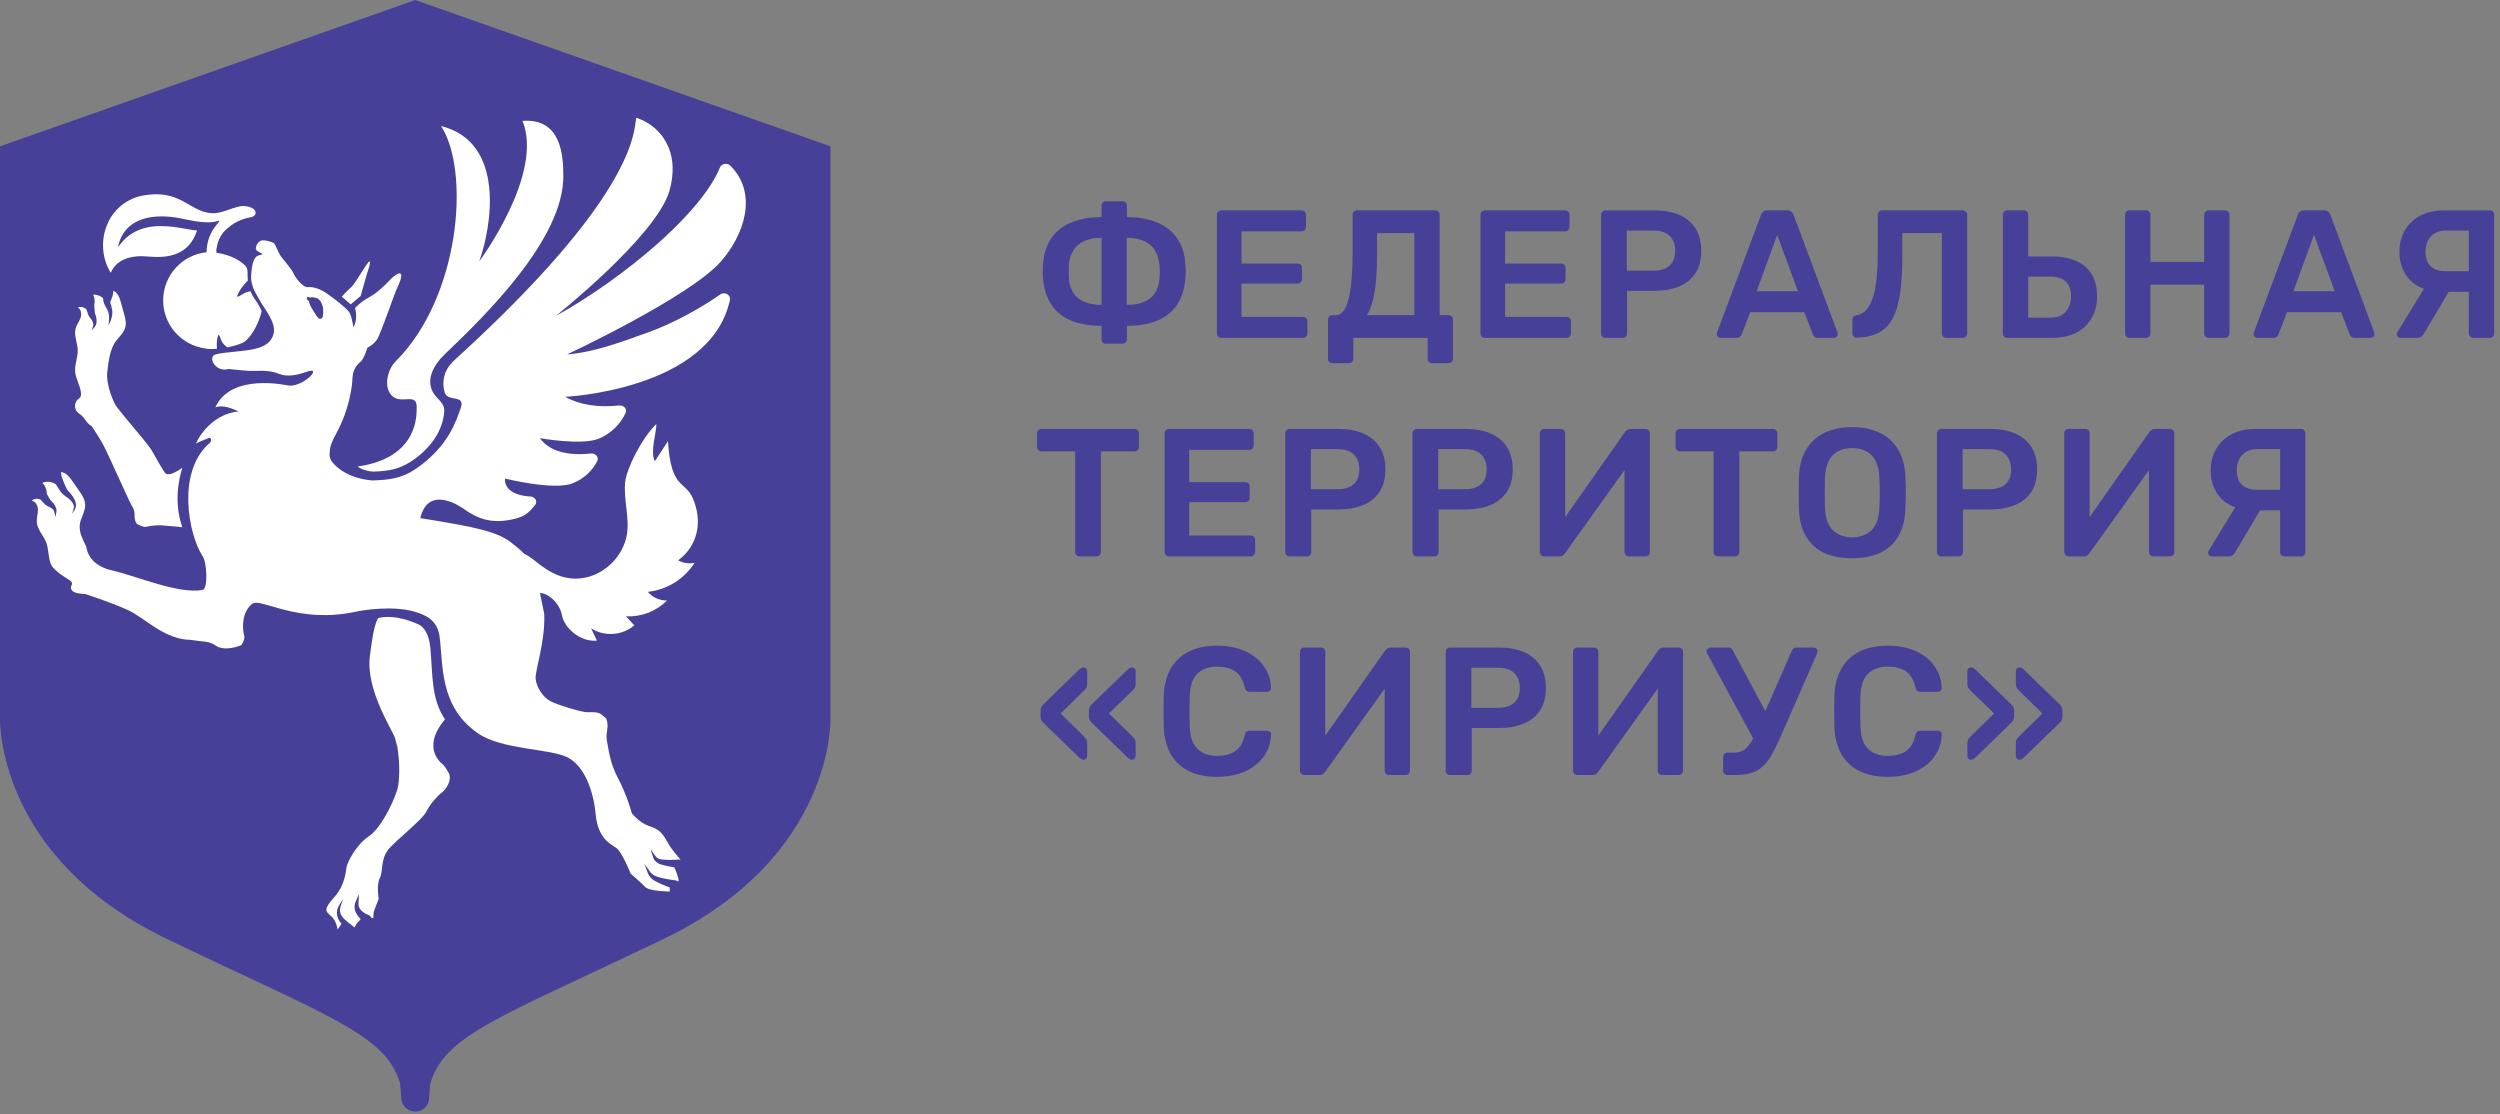
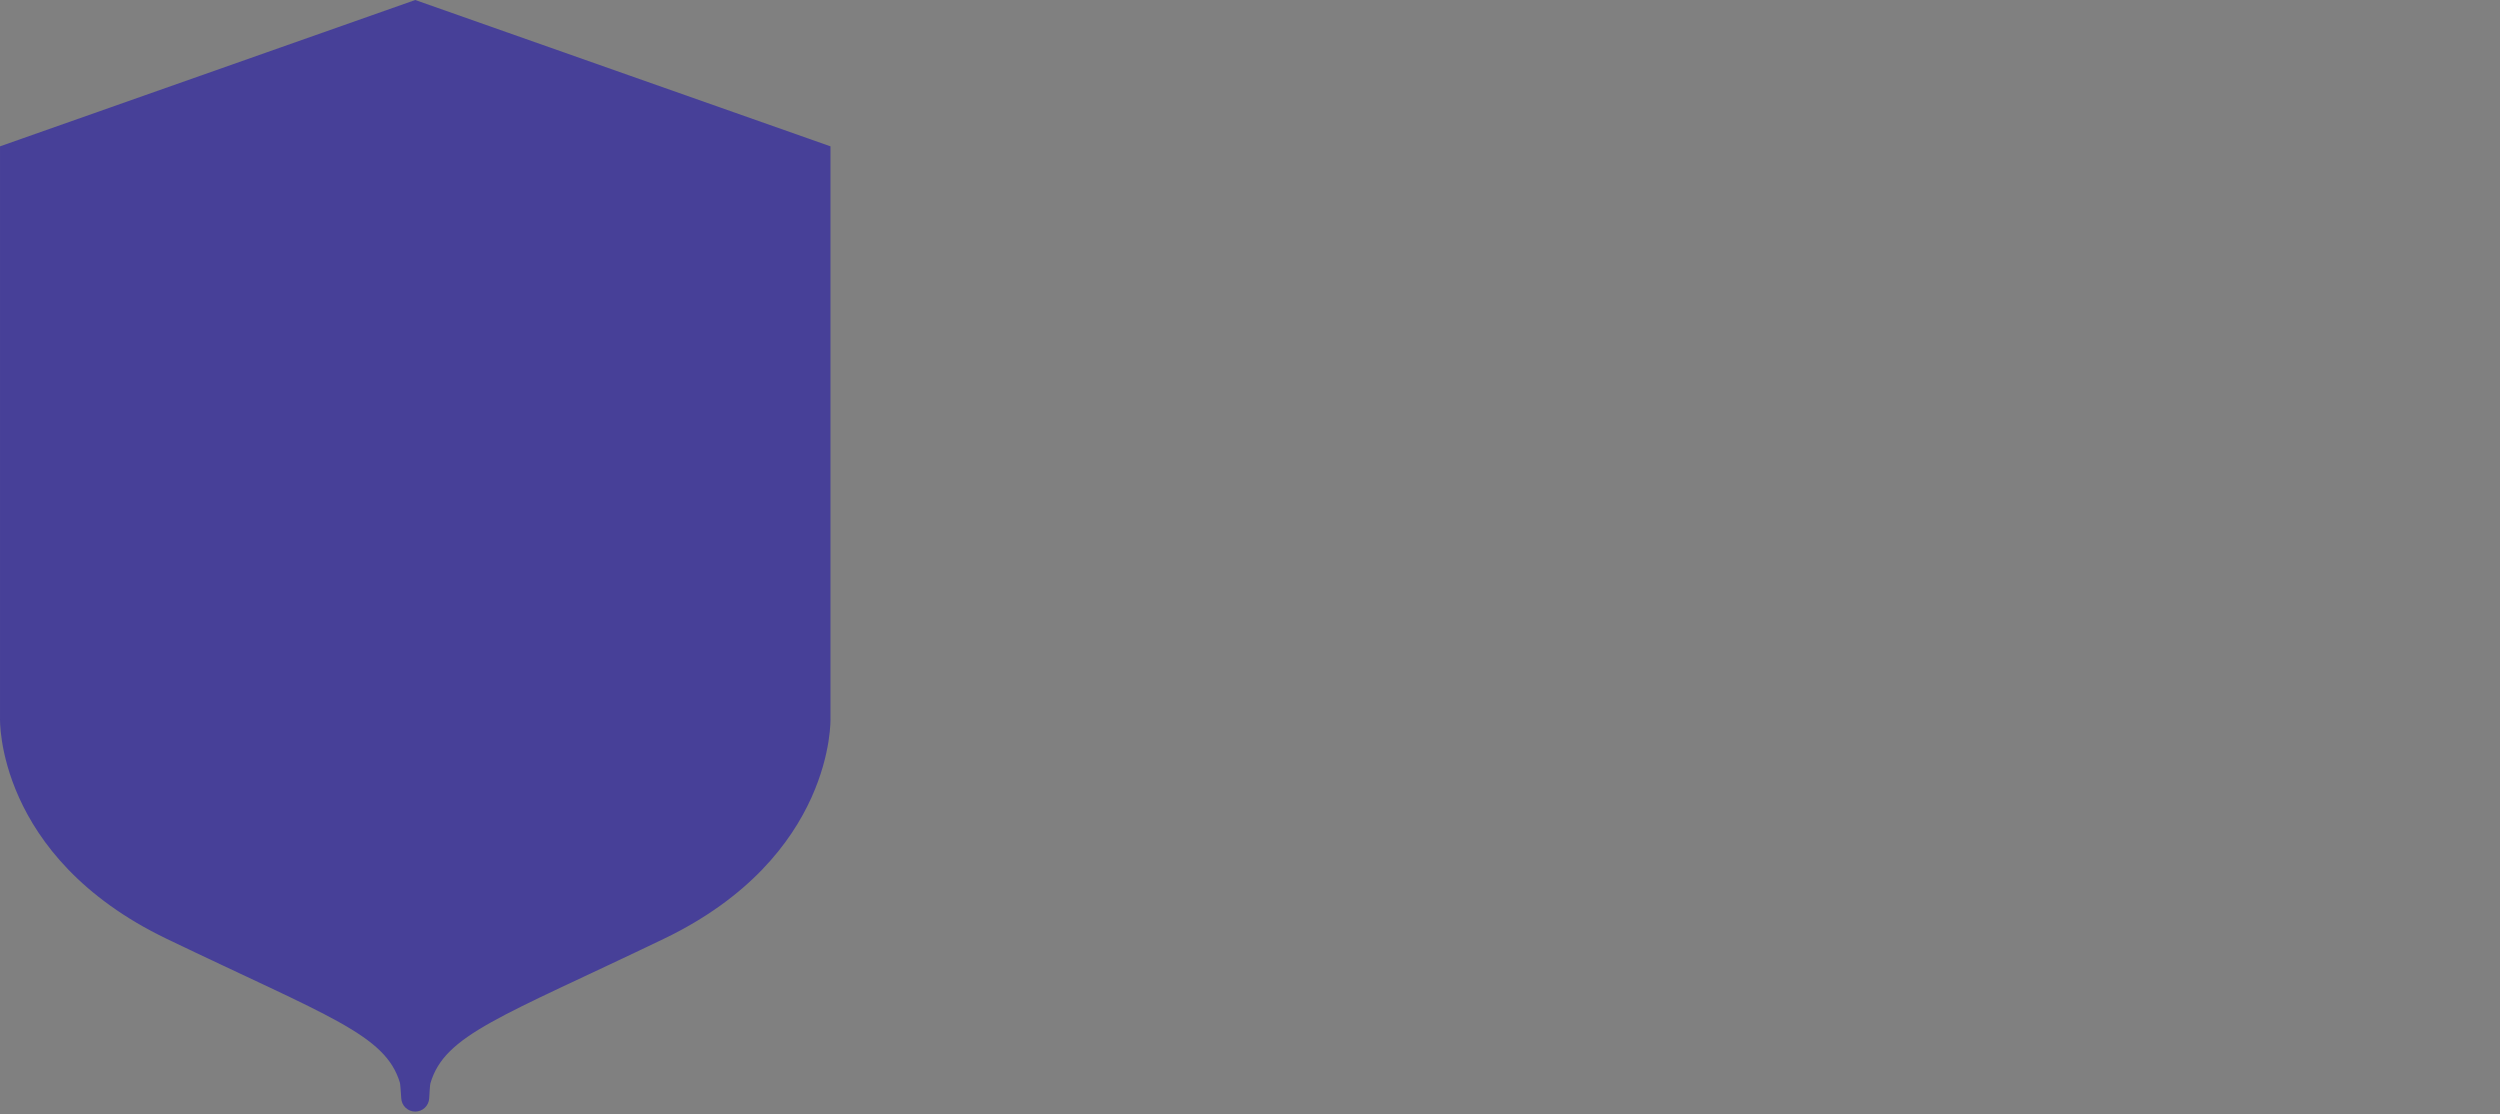
<svg xmlns="http://www.w3.org/2000/svg" width="175" height="78" viewBox="0 0 175 78" fill="none">
  <rect x="0" y="0" width="175" height="78" fill="#808080" stroke="none" />
  <path fill-rule="evenodd" clip-rule="evenodd" d="M58.134 50.274V10.244L29.067 0L0.001 10.244V50.274C0.001 50.274 -0.334 59.951 11.676 65.722C23.051 71.187 26.971 72.412 27.993 75.785C28.02 75.881 28.057 76.397 28.088 76.885C28.101 77.135 28.21 77.371 28.393 77.543C28.575 77.716 28.816 77.811 29.067 77.811C29.317 77.811 29.558 77.715 29.74 77.542C29.922 77.369 30.031 77.133 30.044 76.883C30.07 76.413 30.102 75.921 30.127 75.836C31.125 72.424 35.026 71.216 46.458 65.722C58.469 59.951 58.134 50.274 58.134 50.274Z" fill="#474098" />
-   <path fill-rule="evenodd" clip-rule="evenodd" d="M25.248 20.716L25.688 19.16C25.688 19.16 26.019 18.243 25.852 18.304C25.686 18.365 24.885 19.845 24.588 20.099C24.291 20.352 23.926 20.767 23.926 20.767L24.548 21.309L25.248 20.716ZM18.1 21.352C18.045 21.238 17.979 21.13 17.901 21.03C17.86 20.973 17.82 20.915 17.781 20.857C17.682 20.71 17.6 20.552 17.537 20.386C17.45 20.407 17.345 20.426 17.22 20.47C16.964 20.559 16.538 20.93 16.618 20.685C16.755 20.265 17.181 19.807 17.355 19.632C17.338 19.497 17.329 19.362 17.327 19.226C17.34 18.98 17.33 18.75 17.151 18.579C16.728 18.174 16.182 17.921 15.594 17.779C15.451 17.742 15.306 17.715 15.159 17.699C15.131 17.574 15.137 17.443 15.176 17.321C15.246 16.809 15.502 16.34 15.895 16.005C16.582 15.397 17.187 15.281 17.59 15.196C17.801 15.151 17.903 15.015 17.891 14.873C17.862 14.535 17.308 14.425 17.04 14.423C16.452 14.414 15.625 14.933 14.919 14.926C14.232 14.919 13.739 14.611 13.215 14.312C12.599 13.96 11.96 13.597 10.939 13.597C10.66 13.597 10.362 13.625 10.05 13.68C9.495 13.774 8.973 14.005 8.531 14.354C8.089 14.702 7.742 15.156 7.522 15.674C7.037 16.781 7.127 18.087 7.753 19.096C8.178 18.086 9.267 17.933 9.885 17.933C9.993 17.933 10.104 17.938 10.216 17.947C10.442 17.965 10.721 17.988 11.015 17.988C12.476 17.988 13.385 17.382 13.791 16.136C13.791 16.133 13.793 16.132 13.794 16.129C13.608 16.127 13.35 16.081 13.024 16.023C12.531 15.935 11.918 15.825 11.271 15.825C9.972 15.825 9.013 16.274 8.343 17.199L8.256 17.319L8.288 17.175C8.588 15.867 9.663 15.147 11.318 15.147C11.747 15.147 12.196 15.195 12.658 15.289L12.717 15.301C13.397 15.443 13.984 15.564 14.525 15.564C14.829 15.564 15.098 15.524 15.347 15.444C15.338 15.53 15.262 15.614 15.202 15.684C14.702 16.264 14.479 16.9 14.459 17.657C13.635 17.743 12.871 18.128 12.312 18.739C11.752 19.35 11.436 20.145 11.422 20.974C11.409 21.802 11.7 22.607 12.239 23.236C12.779 23.865 13.53 24.274 14.351 24.387L14.362 24.392C14.549 24.44 14.851 24.44 15.187 24.412C15.168 24.207 15.15 23.82 15.267 23.499C15.342 23.288 15.437 23.771 15.564 23.969C15.65 24.101 15.801 24.224 15.9 24.316C16.453 24.212 16.976 24.05 17.176 23.874C18.017 23.143 18.311 21.798 18.311 21.798C18.311 21.798 18.3 21.69 18.1 21.352ZM31.149 50.362C30.172 48.867 30.305 47.336 30.123 45.334C30.034 44.363 29.652 43.875 29.318 43.721C27.82 43.034 26.829 43.16 26.463 43.27C26.12 43.876 25.975 45.347 25.898 45.887C25.567 48.21 27.41 50.999 27.65 51.657L27.815 52.289C27.965 53.248 27.99 54.178 27.874 54.999C27.784 55.638 26.778 57.896 25.842 58.52C24.908 59.144 24.326 60.352 24.261 60.684C24.196 61.015 24.168 61.942 23.399 62.799C22.629 63.657 22.776 63.788 23.162 64.112C23.549 64.434 23.636 65.064 23.636 65.064L23.902 64.664C23.813 64.539 23.717 64.425 23.649 64.263C23.559 64.023 23.557 63.726 23.672 63.507C23.755 63.285 23.927 63.103 24.032 62.91C23.968 63.136 23.849 63.328 23.819 63.555C23.796 63.654 23.793 63.756 23.812 63.855C23.831 63.954 23.871 64.049 23.929 64.132C24.116 64.416 24.497 64.655 24.817 64.919C24.874 64.796 24.948 64.662 25.047 64.564C25.123 64.488 25.185 64.416 25.248 64.342C25.05 64.141 24.883 63.914 24.829 63.618C24.752 63.167 25.078 62.903 25.081 62.571C25.192 62.911 25.007 63.302 25.15 63.533C25.261 63.776 25.544 63.961 25.793 64.049C25.835 64.064 25.873 64.088 25.904 64.119C25.936 64.15 25.96 64.188 25.975 64.23L26.128 64.278L26.159 63.836L26.509 62.914C26.509 62.914 26.338 61.947 26.586 61.468C26.834 60.988 26.623 60.186 27.167 59.49C27.713 58.795 29.553 57.419 29.863 56.781C30.173 56.144 30.806 55.574 30.806 55.574C31.224 55.296 31.537 54.76 31.482 54.308C31.453 54.062 31.033 53.541 31.033 53.541C31.033 53.541 29.383 52.442 31.149 50.362ZM27.688 25.303C27.062 25.928 26.82 27.265 27.536 27.785C28.221 28.282 29.241 27.429 29.167 28.613C29.148 28.926 29.352 32.05 25.034 32.655C25.359 32.915 25.891 33.013 26.155 33.013C27.206 32.974 27.906 32.85 28.73 32.331C29.585 31.793 30.99 30.557 31.099 28.777C31.125 28.371 30.85 28.105 30.572 27.815C29.617 26.803 30.333 25.561 31.129 24.801C33.95 22.114 39.461 16.732 39.433 12.315C39.425 10.928 39.316 8.254 36.574 8.463C38.098 12.199 33.544 18.3 33.544 18.3C34.407 15.905 35.428 9.96 30.874 8.821C32.916 11.962 32.234 20.767 27.688 25.303ZM5.453 27.956C5.332 28.07 5.259 28.226 5.251 28.392C5.244 28.558 5.301 28.72 5.411 28.844C5.497 28.932 5.606 28.993 5.7 29.073C5.887 29.233 5.998 29.463 6.168 29.64C6.238 29.713 6.319 29.769 6.405 29.816C7.314 31.158 7.485 31.652 8.004 32.785L9.068 35.097C9.262 35.517 9.438 35.631 9.419 36.093C9.411 36.287 9.475 36.625 9.647 36.712C9.736 36.757 10.075 36.908 10.174 36.886C11.133 36.675 11.46 36.807 12.441 36.868C12.548 36.875 12.655 36.892 12.761 36.909C12.027 34.814 12.735 32.878 12.761 32.752C12.354 33.022 11.824 33.331 11.593 33.141C11.425 33.002 10.681 31.601 10.553 31.425C9.829 30.43 8.825 29.37 8.101 28.375C8.017 28.259 7.394 27 7.512 26.018C7.591 25.355 7.686 24.414 8.139 23.845C8.377 23.548 8.677 23.276 8.771 22.908C8.854 22.589 8.764 22.254 8.676 21.937L8.464 21.174C8.373 20.849 8.247 20.481 7.933 20.356C7.933 20.62 7.844 20.872 7.721 21.106C7.724 21.161 7.724 21.218 7.738 21.261C7.778 21.367 7.806 21.471 7.826 21.577C7.948 22.009 7.768 22.437 7.599 22.776C7.636 22.368 7.69 22.002 7.509 21.674C7.472 21.594 7.429 21.517 7.379 21.444C7.316 21.339 7.271 21.224 7.245 21.104C7.227 21.024 7.227 20.948 7.215 20.871C7.023 20.704 6.773 20.603 6.521 20.632C6.635 20.851 6.654 21.11 6.595 21.348L6.63 21.787C6.645 21.957 6.668 21.981 6.732 22.202C6.764 22.377 6.786 22.555 6.717 22.745C6.612 22.925 6.527 22.997 6.425 23.139C6.456 23.002 6.527 22.806 6.536 22.701C6.516 22.571 6.463 22.448 6.383 22.344C6.269 22.22 6.184 22.072 6.134 21.91L6.056 21.663C5.896 21.505 5.647 21.43 5.444 21.531C5.692 21.647 5.729 21.995 5.638 22.253C5.545 22.512 5.364 22.733 5.293 22.998C5.163 23.483 5.423 23.986 5.441 24.489C5.458 25.002 5.219 25.502 5.26 26.015C5.303 26.545 5.642 27.02 5.673 27.551C5.684 27.634 5.669 27.719 5.63 27.794C5.587 27.862 5.513 27.904 5.453 27.956Z" fill="white" />
-   <path d="M22.6 22.123C22.566 22.318 22.449 22.327 22.352 22.309C22.271 22.294 22.069 21.985 21.862 21.64C21.814 21.563 21.786 21.513 21.786 21.513L21.782 21.504C21.769 21.483 21.756 21.463 21.745 21.442C21.732 21.419 21.732 21.407 21.721 21.387L21.715 21.374C21.649 21.241 21.627 21.145 21.635 21.076C21.61 21.061 21.614 21.067 21.562 21.028C21.387 20.9 21.534 20.767 21.534 20.767C21.534 20.767 21.63 20.808 21.736 20.84C21.776 20.747 22.128 20.852 22.263 20.904C22.305 20.919 22.305 20.938 22.296 20.96C22.335 20.989 22.379 20.998 22.41 21.047C22.514 21.21 22.648 21.48 22.619 21.738C22.633 21.866 22.627 21.996 22.6 22.123ZM50.415 20.613C49.073 21.554 47.175 22.617 45.361 23.27C43.373 23.986 41.541 24.667 39.699 24.807C39.699 24.807 48.28 20.794 50.466 18.3C52.036 16.51 53.119 13.594 51.125 11.598C50.909 11.382 50.506 11.447 50.398 11.719C49.957 12.808 49.092 13.952 48.129 15.002C47.475 15.712 46.786 16.388 46.064 17.028C43.92 18.933 41.243 20.836 38.903 22.118C38.903 22.118 45.919 16.546 46.856 13.376C46.946 13.067 47.01 12.752 47.048 12.432C47.174 11.4 46.987 10.435 46.427 9.633C45.973 8.987 45.324 8.504 44.574 8.255C44.559 8.25 44.548 8.262 44.535 8.259C44.44 8.752 44.469 10.318 42.38 13.564C40.861 15.926 38.216 19.18 33.584 23.565C32.964 24.152 32.338 24.733 31.706 25.307C31.686 25.326 31.675 25.35 31.655 25.369C31.093 25.921 30.91 26.714 31.125 27.466C31.346 28.192 32.649 27.544 32.229 28.633C31.968 29.309 31.461 31.24 29.059 32.851C28.112 33.486 27.265 33.595 26.072 33.632H26.064C24.383 33.491 23.446 32.681 23.172 32.215C23.065 32.035 23.056 31.834 23.086 31.625C23.086 31.181 23.34 30.712 23.563 30.299C24.117 29.271 24.478 28.14 24.632 26.982C24.709 26.4 24.585 25.881 25.214 25.347C25.426 25.168 25.619 24.669 25.711 24.348C25.905 24.244 26.176 24.069 26.356 23.821C26.661 23.399 27.526 20.726 27.847 20.058C28.168 19.39 28.285 18.729 27.435 19.453C27.435 19.453 26.563 20.419 25.899 20.777C25.531 20.967 25.195 21.214 24.903 21.507L24.854 21.567C24.912 21.783 25.038 22.367 24.737 22.927C24.737 22.927 24.643 22.155 24.443 21.85C24.243 21.545 23.263 20.803 22.857 20.528C22.45 20.251 21.955 20.058 21.561 20.099C21.169 20.14 20.641 19.372 20.531 19.109C20.422 18.845 19.849 18.198 19.658 17.93C19.469 17.662 19.29 17.137 19.19 17.037C19.09 16.936 18.474 16.761 18.275 16.843C18.079 16.922 17.933 17.141 17.907 17.357C17.882 17.573 18.161 17.636 18.326 17.751C18.491 17.865 18.064 17.788 17.88 18.026C17.697 18.267 17.602 18.762 17.578 19.305C17.543 20.1 18.03 20.72 18.194 21.038C18.446 21.531 19.303 22.497 19.165 23.293C18.98 24.358 17.666 24.479 16.917 24.567C16.168 24.654 15.133 24.724 14.963 24.872C14.793 25.02 14.791 25.375 15.172 25.683C15.552 25.992 16.004 25.827 16.004 25.827C16.004 25.827 16.943 25.936 17.441 25.961C17.937 25.987 18.773 25.856 19.521 26.164C20.1 26.4 20.788 26.266 21.428 26.035C22.685 25.582 21.258 27.083 20.23 26.992C20.058 26.977 16.198 26.067 15.066 28.521C15.556 28.303 16.317 28.608 16.699 28.807C15.427 28.887 14.239 29.895 13.718 31.045C13.921 30.945 14.211 30.809 14.635 30.653C14.792 30.594 14.819 30.885 14.69 30.996C12.333 33.013 13.199 37.414 14.166 38.904C14.495 39.339 14.569 41.216 14.187 41.292C12.54 41.623 9.53 40.309 7.822 39.923C6.114 39.537 6.05 38.295 6.05 38.295C5.758 37.664 5.411 37.117 5.66 36.403C5.79 36.03 5.992 35.661 5.958 35.266C5.929 34.925 5.727 34.628 5.531 34.346C5.374 34.12 5.216 33.895 5.061 33.669C4.86 33.38 4.608 33.063 4.258 33.049C4.295 33.155 4.294 33.269 4.309 33.38C4.313 33.386 4.32 33.386 4.324 33.391C4.332 33.408 4.342 33.428 4.347 33.445C4.42 33.656 4.504 33.876 4.6 34.076C4.698 34.307 4.78 34.379 4.984 34.603C5.143 34.808 5.279 35.03 5.32 35.301C5.329 35.597 5.165 35.794 5.02 35.979C5.122 35.774 5.213 35.519 5.153 35.336C5.075 35.147 4.912 34.975 4.743 34.846C4.589 34.76 4.296 34.533 4.182 34.326C4.084 34.188 4.003 34.047 3.918 33.907C3.641 33.718 3.27 33.657 2.965 33.805C3.176 34.002 3.275 34.288 3.279 34.576L3.468 34.904C3.544 35.043 3.585 35.057 3.736 35.228C3.842 35.368 3.939 35.516 3.96 35.715C3.946 35.917 3.904 36.021 3.877 36.19C3.844 36.055 3.818 35.854 3.779 35.753C3.724 35.656 3.605 35.566 3.49 35.505C3.332 35.447 3.19 35.353 3.076 35.23L2.824 34.962C2.619 34.882 2.373 34.9 2.218 35.058C2.501 35.087 2.657 35.416 2.656 35.7C2.654 35.985 2.553 36.266 2.574 36.549C2.611 37.072 3.041 37.474 3.231 37.962C3.424 38.462 3.36 39.035 3.579 39.523C3.803 40.029 4.943 40.628 4.987 40.703C5.107 40.907 4.992 40.964 4.976 41.047C4.861 41.626 5.898 41.546 6.017 41.593C6.256 41.687 7.742 42.151 8.954 42.706C10.166 43.261 11.473 44.755 13.339 44.791H13.341C14.163 44.93 14.652 44.869 15.059 45.165C15.75 45.669 16.878 45.165 16.878 45.165C16.878 45.165 17.102 44.927 17.113 44.547C17.111 44.538 17.103 44.535 17.101 44.526C16.917 43.893 16.971 42.771 17.663 42.263C18.27 41.816 20.861 43.727 24.984 42.802C25.287 42.733 27.534 42.352 29.067 42.831C29.775 43.052 30.613 43.381 30.77 44.558C31.033 46.526 30.737 49.453 33.458 51.334C35.144 52.5 38.564 52.397 39.754 53.028C40.945 53.66 41.552 55.416 41.701 57.038C41.851 58.66 42.727 59.085 43.132 59.349C43.537 59.614 44.148 61.155 44.148 61.155C44.148 61.155 44.883 61.79 45.165 62.09C45.446 62.392 46.881 62.41 46.881 62.41L46.884 62.12C46.53 62.001 46.187 61.851 45.858 61.673C45.628 61.552 45.447 61.354 45.346 61.115C45.257 60.884 45.213 60.671 45.081 60.473C45.256 60.625 45.375 60.852 45.501 61.026C45.64 61.199 45.801 61.303 46.002 61.368C46.415 61.501 46.873 61.574 47.312 61.628C47.372 61.634 47.413 61.672 47.459 61.707C47.472 61.691 47.498 61.69 47.501 61.666C47.525 61.5 47.341 61.033 47.204 60.714C46.885 60.66 46.569 60.613 46.249 60.502C46.036 60.456 45.782 60.238 45.73 60.035C45.647 59.839 45.588 59.634 45.554 59.424C45.65 59.609 45.76 59.786 45.89 59.935C46.035 60.102 46.133 60.144 46.336 60.166C46.715 60.212 47.133 60.194 47.525 60.166C47.57 60.161 47.604 60.189 47.643 60.203C47.518 59.985 47.088 59.597 46.764 59.019C46.324 58.23 46.135 58.064 45.411 57.813C44.718 57.572 44.223 56.919 44.223 56.919C44.223 56.919 43.926 55.733 43.237 54.426C42.676 53.364 42.603 52.42 42.491 51.901C42.378 51.381 42.585 51.041 42.513 50.601C42.442 50.162 42.371 50.283 42.143 50.05C41.916 49.817 41.433 49.845 41.126 49.859C40.82 49.873 39.075 49.375 38.521 49.078C37.966 48.782 37.536 48.049 37.492 47.499C37.448 46.948 38.179 44.903 38.097 42.979C38.093 42.947 37.803 41.551 37.798 41.518C38.329 41.485 39.184 42.205 39.338 43.07C39.494 43.935 40.598 44.954 41.784 44.844C41.649 44.555 41.514 44.267 41.377 43.979C42.282 44.583 43.589 44.492 44.401 43.77L43.812 43.143C44.343 43.169 44.874 43.084 45.37 42.894C45.866 42.704 46.317 42.412 46.694 42.037C46.439 42.04 46.186 41.988 45.953 41.883C45.721 41.778 45.514 41.624 45.347 41.43C46.011 41.359 46.65 41.139 47.217 40.787C47.783 40.435 48.264 39.959 48.621 39.396C48.233 39.48 47.815 39.419 47.469 39.225C48.867 38.198 49.189 36.487 48.503 34.892C47.947 33.599 46.971 34.303 46.757 30.881L45.839 32.287C45.487 31.603 45.973 30.24 45.944 29.677C44.917 30.68 43.862 32.782 43.761 33.756C43.638 34.938 44.084 36.268 43.879 37.44C43.624 38.897 42.415 40.139 40.966 40.432C39.585 40.713 38.512 40.125 37.488 39.289C37.236 39.08 36.964 38.898 36.674 38.746C36.452 38.49 36.172 38.302 35.907 38.076C34.893 37.216 33.386 36.908 29.421 36.267C30.009 33.793 32.472 35.628 32.472 35.628C33.474 36.344 34.411 36.647 35.782 36.374C36.605 36.211 36.952 35.995 37.46 35.344C37.647 35.103 37.463 34.77 37.133 34.754C35.684 34.685 35.28 33.989 35.361 33.501C35.361 33.501 38.803 34.359 40.101 33.825C40.876 33.507 41.457 32.976 41.808 32.272C41.941 32.003 41.687 31.709 41.358 31.745C39.105 31.989 38.162 31.198 37.79 30.67C37.79 30.67 40.788 31.212 41.964 30.686C42.771 30.338 43.422 29.705 43.793 28.907C43.919 28.637 43.67 28.351 43.34 28.384C41.822 28.539 40.605 28.343 39.552 27.778C39.552 27.778 49.72 27.314 51.093 21.007C51.172 20.649 50.737 20.387 50.415 20.613Z" fill="white" />
-   <path d="M78.872 21.342C79.569 21.342 80.118 21.187 80.517 20.877C80.917 20.566 81.133 20.076 81.167 19.403C81.176 19.327 81.18 19.241 81.18 19.143V18.849C81.18 18.751 81.176 18.668 81.167 18.601C81.099 17.921 80.871 17.426 80.485 17.116C80.098 16.805 79.56 16.65 78.872 16.65V21.342ZM77.113 21.342V16.65C76.424 16.65 75.885 16.805 75.494 17.116C75.103 17.426 74.877 17.921 74.817 18.601V19.403C74.859 20.076 75.079 20.566 75.474 20.877C75.869 21.187 76.416 21.342 77.113 21.342ZM77.418 24.059C77.377 24.06 77.336 24.053 77.298 24.038C77.259 24.022 77.225 23.999 77.196 23.969C77.141 23.91 77.111 23.832 77.113 23.752V22.808C75.846 22.808 74.869 22.531 74.18 21.973C73.492 21.417 73.1 20.582 73.007 19.468C72.997 19.373 72.993 19.277 72.994 19.181C72.994 19.066 72.996 18.951 73 18.837C73.004 18.741 73.007 18.645 73.007 18.55C73.05 17.81 73.24 17.192 73.581 16.695C73.921 16.197 74.392 15.823 74.995 15.572C75.599 15.322 76.305 15.196 77.113 15.196V14.392C77.113 14.3 77.14 14.226 77.196 14.17C77.226 14.142 77.261 14.12 77.299 14.106C77.337 14.091 77.378 14.085 77.418 14.087H78.565C78.66 14.087 78.737 14.115 78.795 14.17C78.825 14.199 78.848 14.233 78.864 14.272C78.879 14.31 78.886 14.351 78.885 14.392V15.197C79.692 15.197 80.395 15.322 80.995 15.572C81.594 15.823 82.066 16.197 82.41 16.695C82.754 17.192 82.944 17.81 82.977 18.549C82.995 18.728 83.004 18.882 83.004 19.009C83.004 19.136 82.995 19.289 82.976 19.468C82.893 20.582 82.506 21.417 81.818 21.974C81.128 22.53 80.152 22.808 78.885 22.808V23.752C78.885 23.837 78.855 23.909 78.795 23.969C78.765 23.999 78.729 24.022 78.69 24.037C78.65 24.053 78.608 24.06 78.566 24.059H77.418ZM85.49 23.65C85.449 23.651 85.409 23.643 85.372 23.628C85.335 23.612 85.301 23.589 85.273 23.56C85.244 23.532 85.221 23.499 85.206 23.461C85.19 23.424 85.183 23.384 85.183 23.344V15.043C85.183 14.951 85.213 14.873 85.273 14.813C85.302 14.784 85.335 14.762 85.372 14.747C85.41 14.732 85.45 14.724 85.49 14.725H91.099C91.142 14.723 91.184 14.73 91.223 14.745C91.263 14.761 91.299 14.784 91.329 14.813C91.359 14.843 91.382 14.88 91.398 14.919C91.413 14.959 91.42 15.002 91.418 15.044V15.886C91.418 15.97 91.389 16.043 91.329 16.101C91.299 16.131 91.263 16.154 91.223 16.17C91.183 16.185 91.141 16.192 91.098 16.191H86.904V18.447H90.82C90.912 18.447 90.989 18.475 91.049 18.53C91.109 18.586 91.138 18.66 91.138 18.753V19.544C91.14 19.585 91.133 19.627 91.118 19.665C91.102 19.704 91.079 19.739 91.049 19.768C90.986 19.824 90.904 19.854 90.82 19.851H86.904V22.182H91.202C91.294 22.182 91.372 22.212 91.431 22.272C91.461 22.302 91.484 22.338 91.499 22.378C91.514 22.417 91.522 22.459 91.52 22.501V23.343C91.52 23.428 91.49 23.5 91.431 23.559C91.401 23.589 91.365 23.613 91.326 23.628C91.287 23.643 91.244 23.651 91.202 23.649L85.49 23.65ZM95.69 22.057H99.004V16.318H96.391V17.925C96.391 18.979 96.331 19.841 96.211 20.507C96.093 21.174 95.919 21.69 95.69 22.057ZM93.267 25.423C93.187 25.424 93.109 25.395 93.05 25.34C93.02 25.311 92.997 25.276 92.981 25.238C92.966 25.199 92.959 25.158 92.961 25.117V22.363C92.961 22.278 92.99 22.205 93.05 22.146C93.078 22.117 93.112 22.094 93.149 22.079C93.187 22.063 93.227 22.056 93.267 22.057H93.521C93.726 22.057 93.9 21.96 94.045 21.769C94.189 21.578 94.308 21.297 94.402 20.927C94.495 20.558 94.565 20.102 94.612 19.558C94.661 18.938 94.685 18.317 94.682 17.695V15.03C94.682 14.946 94.71 14.873 94.765 14.814C94.794 14.784 94.828 14.761 94.867 14.745C94.905 14.73 94.947 14.723 94.988 14.725H100.458C100.551 14.725 100.628 14.755 100.687 14.814C100.717 14.844 100.741 14.88 100.756 14.92C100.772 14.959 100.779 15.002 100.777 15.044V22.057H101.389C101.43 22.055 101.471 22.062 101.51 22.076C101.548 22.091 101.583 22.113 101.613 22.142C101.643 22.17 101.667 22.204 101.683 22.242C101.699 22.28 101.708 22.321 101.708 22.362V25.117C101.71 25.158 101.703 25.199 101.687 25.237C101.672 25.276 101.648 25.31 101.618 25.338C101.556 25.395 101.474 25.425 101.389 25.422H100.242C100.201 25.424 100.16 25.418 100.122 25.404C100.083 25.389 100.048 25.367 100.019 25.338C99.99 25.309 99.969 25.274 99.954 25.236C99.94 25.198 99.933 25.157 99.935 25.117V23.651H94.734V25.117C94.735 25.158 94.728 25.199 94.713 25.237C94.697 25.276 94.674 25.31 94.644 25.338C94.581 25.395 94.499 25.425 94.415 25.422L93.267 25.423ZM103.939 23.65C103.898 23.651 103.858 23.643 103.821 23.628C103.784 23.612 103.75 23.589 103.722 23.56C103.693 23.532 103.67 23.499 103.655 23.461C103.639 23.424 103.632 23.384 103.633 23.344V15.043C103.633 14.951 103.662 14.873 103.722 14.813C103.75 14.784 103.784 14.762 103.821 14.747C103.859 14.732 103.899 14.724 103.939 14.725H109.548C109.591 14.723 109.633 14.73 109.672 14.745C109.712 14.761 109.748 14.784 109.779 14.813C109.808 14.843 109.831 14.88 109.847 14.919C109.862 14.959 109.869 15.002 109.867 15.044V15.886C109.867 15.97 109.838 16.043 109.779 16.101C109.748 16.131 109.712 16.154 109.673 16.17C109.633 16.185 109.591 16.192 109.548 16.191H105.354V18.447H109.269C109.361 18.447 109.438 18.475 109.498 18.53C109.558 18.586 109.587 18.66 109.587 18.753V19.544C109.589 19.585 109.582 19.627 109.567 19.665C109.551 19.704 109.528 19.739 109.498 19.768C109.435 19.824 109.353 19.854 109.269 19.851H105.354V22.182H109.651C109.744 22.182 109.821 22.212 109.88 22.272C109.91 22.302 109.933 22.338 109.948 22.378C109.964 22.417 109.971 22.459 109.969 22.501V23.343C109.969 23.428 109.939 23.5 109.88 23.559C109.85 23.589 109.814 23.613 109.775 23.628C109.736 23.643 109.693 23.651 109.651 23.649L103.939 23.65ZM113.872 18.946H115.733C116.226 18.946 116.604 18.829 116.868 18.594C117.131 18.361 117.264 18.014 117.264 17.556C117.264 17.13 117.14 16.788 116.894 16.529C116.647 16.269 116.26 16.141 115.733 16.141H113.872V18.946ZM112.38 23.651C112.339 23.651 112.299 23.644 112.262 23.628C112.225 23.613 112.191 23.59 112.163 23.561C112.134 23.533 112.111 23.499 112.096 23.462C112.08 23.425 112.073 23.385 112.074 23.345V15.044C112.071 15.003 112.078 14.961 112.092 14.922C112.106 14.883 112.129 14.848 112.157 14.818C112.186 14.788 112.221 14.765 112.259 14.749C112.297 14.733 112.338 14.725 112.38 14.726H115.797C116.46 14.726 117.038 14.829 117.531 15.037C118.024 15.246 118.406 15.56 118.678 15.98C118.95 16.402 119.087 16.926 119.087 17.556C119.087 18.194 118.95 18.718 118.678 19.131C118.4 19.548 117.999 19.871 117.532 20.054C117.038 20.258 116.46 20.36 115.797 20.36H113.897V23.345C113.897 23.43 113.87 23.502 113.814 23.561C113.786 23.591 113.751 23.615 113.712 23.631C113.674 23.646 113.632 23.653 113.59 23.651H112.38ZM122.963 20.386H125.857L124.404 16.446L122.963 20.386ZM120.438 23.65C120.369 23.649 120.303 23.622 120.253 23.573C120.226 23.549 120.205 23.52 120.191 23.487C120.176 23.453 120.169 23.418 120.17 23.382C120.171 23.342 120.18 23.303 120.196 23.267L123.269 15.044C123.295 14.957 123.346 14.879 123.415 14.819C123.5 14.752 123.607 14.719 123.715 14.725H125.105C125.232 14.725 125.33 14.757 125.398 14.819C125.465 14.882 125.517 14.959 125.551 15.044L128.623 23.267C128.633 23.31 128.637 23.348 128.637 23.382C128.638 23.417 128.632 23.452 128.619 23.485C128.605 23.518 128.586 23.548 128.56 23.573C128.537 23.598 128.51 23.617 128.479 23.63C128.448 23.643 128.415 23.65 128.381 23.65H127.272C127.153 23.65 127.066 23.622 127.011 23.567C126.963 23.523 126.925 23.468 126.902 23.408L126.303 21.852H122.517L121.917 23.408C121.894 23.468 121.857 23.523 121.809 23.567C121.753 23.622 121.666 23.65 121.547 23.65H120.438ZM136.236 23.65C136.196 23.651 136.156 23.643 136.118 23.628C136.081 23.612 136.048 23.589 136.02 23.56C135.991 23.532 135.968 23.499 135.952 23.461C135.937 23.424 135.929 23.384 135.93 23.344V16.317H133.164V17.925C133.164 18.945 133.11 19.816 133.004 20.539C132.898 21.261 132.726 21.846 132.486 22.291C132.249 22.738 131.927 23.069 131.518 23.286C131.111 23.503 130.601 23.62 129.988 23.637C129.947 23.641 129.906 23.636 129.867 23.622C129.828 23.607 129.794 23.584 129.765 23.554C129.735 23.525 129.711 23.491 129.694 23.453C129.678 23.415 129.669 23.373 129.669 23.332V22.375C129.669 22.196 129.767 22.094 129.963 22.07C130.218 22.026 130.437 21.907 130.62 21.712C130.802 21.516 130.956 21.24 131.079 20.883C131.203 20.526 131.293 20.082 131.353 19.551C131.412 19.019 131.442 18.401 131.442 17.695V15.03C131.441 14.99 131.449 14.95 131.464 14.913C131.479 14.875 131.502 14.841 131.53 14.813C131.559 14.785 131.592 14.762 131.63 14.747C131.667 14.732 131.707 14.724 131.747 14.725H137.384C137.426 14.723 137.468 14.73 137.507 14.746C137.547 14.761 137.583 14.784 137.613 14.813C137.643 14.843 137.666 14.879 137.682 14.919C137.697 14.959 137.704 15.002 137.703 15.044V23.344C137.703 23.385 137.694 23.426 137.678 23.464C137.661 23.502 137.638 23.536 137.608 23.564C137.578 23.593 137.543 23.615 137.505 23.63C137.466 23.645 137.425 23.651 137.384 23.65H136.236ZM141.974 22.235H143.542C144.001 22.235 144.354 22.097 144.601 21.821C144.847 21.544 144.97 21.184 144.97 20.743C144.97 20.284 144.849 19.94 144.607 19.71C144.365 19.48 144.01 19.366 143.542 19.366H141.974V22.235ZM140.508 23.65C140.467 23.651 140.427 23.643 140.39 23.628C140.353 23.613 140.319 23.59 140.291 23.561C140.262 23.533 140.239 23.499 140.224 23.462C140.208 23.424 140.201 23.384 140.201 23.344V15.03C140.201 14.945 140.231 14.873 140.291 14.814C140.319 14.785 140.353 14.762 140.39 14.747C140.427 14.732 140.467 14.724 140.508 14.725H141.668C141.761 14.725 141.836 14.755 141.89 14.814C141.945 14.872 141.975 14.95 141.973 15.03V17.951H143.618C144.63 17.951 145.412 18.186 145.965 18.658C146.518 19.131 146.794 19.829 146.794 20.755C146.8 21.266 146.677 21.77 146.436 22.221C146.196 22.667 145.828 23.031 145.379 23.267C144.911 23.523 144.324 23.65 143.618 23.65H140.508ZM149.063 23.65C148.983 23.651 148.905 23.622 148.847 23.567C148.817 23.538 148.793 23.504 148.778 23.466C148.762 23.427 148.755 23.386 148.757 23.345V15.043C148.757 14.951 148.787 14.873 148.847 14.813C148.875 14.784 148.909 14.762 148.946 14.747C148.983 14.732 149.023 14.724 149.063 14.725H150.224C150.316 14.725 150.392 14.755 150.446 14.813C150.501 14.873 150.529 14.95 150.529 15.044V18.332H154.291V15.043C154.29 15.001 154.297 14.958 154.312 14.919C154.328 14.879 154.351 14.843 154.381 14.813C154.409 14.784 154.443 14.762 154.48 14.747C154.517 14.732 154.557 14.724 154.597 14.725H155.744C155.838 14.725 155.915 14.755 155.975 14.813C156.005 14.844 156.027 14.88 156.043 14.92C156.058 14.959 156.065 15.002 156.063 15.044V23.344C156.063 23.429 156.033 23.501 155.975 23.56C155.945 23.59 155.909 23.614 155.869 23.629C155.829 23.645 155.787 23.652 155.744 23.65H154.597C154.557 23.651 154.517 23.643 154.48 23.628C154.442 23.612 154.409 23.589 154.381 23.56C154.352 23.532 154.329 23.498 154.314 23.461C154.298 23.424 154.291 23.384 154.291 23.344V19.927H150.53V23.344C150.532 23.424 150.502 23.502 150.447 23.56C150.418 23.59 150.384 23.614 150.345 23.63C150.307 23.645 150.265 23.652 150.224 23.65H149.063ZM160.539 20.386H163.433L161.98 16.446L160.539 20.386ZM158.014 23.65C157.945 23.649 157.879 23.622 157.829 23.573C157.802 23.549 157.781 23.52 157.767 23.487C157.752 23.453 157.745 23.418 157.746 23.382C157.747 23.342 157.756 23.303 157.772 23.267L160.845 15.044C160.871 14.957 160.922 14.879 160.991 14.819C161.076 14.752 161.183 14.719 161.291 14.725H162.681C162.808 14.725 162.906 14.757 162.974 14.819C163.041 14.882 163.093 14.959 163.127 15.044L166.199 23.267C166.209 23.31 166.213 23.348 166.213 23.382C166.214 23.417 166.208 23.452 166.194 23.485C166.181 23.518 166.161 23.548 166.136 23.573C166.113 23.598 166.086 23.617 166.055 23.63C166.024 23.643 165.991 23.65 165.957 23.65H164.848C164.729 23.65 164.642 23.622 164.587 23.567C164.538 23.523 164.501 23.468 164.478 23.408L163.879 21.852H160.093L159.493 23.408C159.47 23.468 159.433 23.523 159.385 23.567C159.329 23.622 159.242 23.65 159.123 23.65H158.014ZM171.211 18.983H172.817V16.141H171.211C170.76 16.141 170.41 16.279 170.158 16.555C169.909 16.832 169.783 17.187 169.783 17.619C169.783 18.062 169.901 18.399 170.14 18.633C170.377 18.867 170.734 18.984 171.211 18.984M173.136 23.651C173.095 23.651 173.054 23.643 173.016 23.628C172.978 23.613 172.943 23.59 172.914 23.561C172.883 23.534 172.858 23.501 172.842 23.464C172.825 23.426 172.816 23.386 172.817 23.345V20.425H170.943C170.348 20.425 169.825 20.312 169.375 20.087C168.939 19.875 168.575 19.538 168.33 19.119C168.082 18.697 167.96 18.194 167.96 17.607C167.96 17.079 168.077 16.599 168.316 16.166C168.554 15.731 168.91 15.383 169.38 15.12C169.852 14.857 170.437 14.726 171.134 14.726H174.284C174.324 14.724 174.365 14.731 174.403 14.745C174.441 14.76 174.475 14.783 174.504 14.811C174.533 14.84 174.555 14.874 174.57 14.912C174.585 14.95 174.591 14.991 174.59 15.031V23.345C174.592 23.425 174.562 23.503 174.506 23.561C174.478 23.591 174.444 23.615 174.405 23.63C174.367 23.646 174.326 23.653 174.285 23.651H173.136ZM168.035 23.651C168.002 23.651 167.969 23.644 167.938 23.631C167.908 23.618 167.88 23.599 167.857 23.574C167.832 23.549 167.812 23.519 167.799 23.486C167.786 23.453 167.779 23.418 167.781 23.383C167.782 23.334 167.795 23.285 167.819 23.242L169.922 19.811L171.606 20.093L169.706 23.307C169.654 23.393 169.592 23.472 169.521 23.543C169.449 23.615 169.341 23.651 169.196 23.651H168.035ZM75.569 38.95C75.528 38.951 75.488 38.943 75.451 38.928C75.414 38.913 75.38 38.889 75.352 38.86C75.323 38.833 75.3 38.799 75.285 38.762C75.27 38.724 75.262 38.684 75.264 38.644V31.594H72.905C72.865 31.595 72.825 31.587 72.787 31.572C72.75 31.556 72.716 31.533 72.688 31.504C72.659 31.476 72.636 31.442 72.621 31.405C72.605 31.368 72.598 31.328 72.598 31.288V30.344C72.598 30.252 72.628 30.174 72.688 30.114C72.716 30.085 72.75 30.062 72.787 30.047C72.824 30.032 72.864 30.024 72.904 30.025H79.407C79.501 30.025 79.577 30.055 79.636 30.114C79.666 30.144 79.689 30.18 79.704 30.219C79.72 30.259 79.727 30.301 79.726 30.343V31.288C79.726 31.329 79.717 31.37 79.701 31.408C79.685 31.446 79.661 31.48 79.631 31.509C79.602 31.537 79.566 31.56 79.528 31.574C79.489 31.589 79.448 31.595 79.407 31.594H77.06V38.644C77.061 38.684 77.054 38.724 77.039 38.761C77.023 38.799 77.001 38.833 76.972 38.86C76.942 38.89 76.906 38.914 76.866 38.929C76.827 38.945 76.785 38.952 76.742 38.95H75.569ZM81.83 38.95C81.79 38.951 81.75 38.943 81.713 38.928C81.675 38.913 81.642 38.889 81.614 38.86C81.585 38.833 81.562 38.799 81.546 38.762C81.531 38.724 81.523 38.684 81.524 38.644V30.343C81.524 30.251 81.554 30.174 81.614 30.114C81.642 30.085 81.676 30.062 81.713 30.047C81.75 30.032 81.79 30.024 81.83 30.025H87.44C87.534 30.025 87.611 30.055 87.67 30.114C87.7 30.144 87.723 30.18 87.738 30.22C87.753 30.259 87.76 30.301 87.759 30.343V31.186C87.76 31.226 87.752 31.266 87.737 31.303C87.722 31.34 87.699 31.374 87.67 31.402C87.64 31.432 87.604 31.456 87.564 31.471C87.524 31.486 87.482 31.494 87.439 31.492H83.245V33.748H87.161C87.253 33.748 87.33 33.776 87.39 33.832C87.42 33.86 87.443 33.895 87.459 33.933C87.474 33.972 87.481 34.013 87.479 34.054V34.845C87.481 34.886 87.474 34.928 87.459 34.966C87.443 35.005 87.42 35.039 87.39 35.068C87.327 35.124 87.245 35.154 87.161 35.151H83.245V37.484H87.543C87.635 37.484 87.713 37.514 87.772 37.573C87.802 37.604 87.825 37.64 87.84 37.68C87.856 37.719 87.862 37.762 87.861 37.804V38.644C87.862 38.684 87.854 38.724 87.839 38.761C87.824 38.799 87.801 38.833 87.772 38.86C87.742 38.89 87.706 38.914 87.667 38.929C87.627 38.945 87.585 38.952 87.543 38.95H81.83ZM91.762 34.245H93.624C94.117 34.245 94.495 34.128 94.758 33.895C95.022 33.661 95.154 33.316 95.154 32.856C95.154 32.431 95.03 32.088 94.784 31.829C94.537 31.57 94.151 31.441 93.624 31.441H91.762V34.245ZM90.271 38.95C90.23 38.951 90.19 38.944 90.153 38.928C90.115 38.913 90.082 38.89 90.053 38.861C90.024 38.833 90.001 38.8 89.986 38.763C89.971 38.725 89.964 38.685 89.965 38.645V30.344C89.965 30.252 89.994 30.175 90.053 30.114C90.082 30.085 90.116 30.063 90.153 30.048C90.19 30.033 90.23 30.025 90.271 30.026H93.688C94.351 30.026 94.929 30.13 95.422 30.338C95.915 30.547 96.296 30.861 96.569 31.281C96.841 31.703 96.978 32.227 96.978 32.856C96.978 33.494 96.841 34.018 96.569 34.43C96.29 34.848 95.889 35.17 95.422 35.355C94.929 35.559 94.351 35.662 93.688 35.662H91.787V38.645C91.789 38.685 91.782 38.724 91.768 38.761C91.754 38.799 91.732 38.833 91.705 38.861C91.676 38.891 91.641 38.915 91.603 38.93C91.564 38.946 91.523 38.952 91.481 38.95H90.271ZM100.675 34.245H102.537C103.03 34.245 103.408 34.128 103.671 33.895C103.935 33.661 104.067 33.316 104.067 32.856C104.067 32.431 103.943 32.088 103.697 31.829C103.45 31.57 103.064 31.441 102.537 31.441H100.675V34.245ZM99.183 38.95C99.143 38.951 99.103 38.944 99.066 38.928C99.028 38.913 98.995 38.89 98.966 38.861C98.937 38.833 98.914 38.8 98.899 38.763C98.884 38.725 98.876 38.685 98.877 38.645V30.344C98.877 30.252 98.907 30.175 98.966 30.114C98.995 30.085 99.028 30.063 99.066 30.048C99.103 30.033 99.143 30.025 99.183 30.026H102.601C103.264 30.026 103.842 30.13 104.334 30.338C104.827 30.547 105.209 30.861 105.481 31.281C105.754 31.703 105.891 32.227 105.891 32.856C105.891 33.494 105.754 34.018 105.482 34.43C105.203 34.848 104.802 35.17 104.334 35.355C103.842 35.559 103.264 35.662 102.601 35.662H100.7V38.645C100.701 38.685 100.695 38.724 100.68 38.761C100.666 38.799 100.644 38.833 100.617 38.861C100.588 38.891 100.554 38.915 100.515 38.93C100.477 38.945 100.435 38.952 100.394 38.95H99.183ZM108.095 38.95C108.055 38.951 108.015 38.943 107.978 38.928C107.941 38.913 107.907 38.889 107.879 38.86C107.849 38.831 107.826 38.795 107.81 38.755C107.795 38.716 107.788 38.673 107.789 38.631V30.343C107.789 30.251 107.819 30.174 107.879 30.114C107.909 30.084 107.945 30.061 107.985 30.046C108.024 30.031 108.066 30.024 108.108 30.025H109.256C109.349 30.025 109.424 30.055 109.479 30.114C109.534 30.174 109.562 30.251 109.562 30.343V36.197L113.757 30.229C113.798 30.179 113.845 30.134 113.897 30.096C113.963 30.047 114.044 30.022 114.126 30.025H115.185C115.27 30.025 115.342 30.055 115.401 30.114C115.431 30.144 115.454 30.18 115.47 30.219C115.485 30.259 115.492 30.301 115.491 30.343V38.644C115.492 38.684 115.484 38.724 115.469 38.762C115.453 38.799 115.43 38.833 115.401 38.86C115.373 38.889 115.34 38.913 115.302 38.928C115.265 38.943 115.225 38.951 115.185 38.95H114.038C113.996 38.952 113.953 38.945 113.913 38.929C113.874 38.914 113.838 38.891 113.808 38.86C113.779 38.833 113.756 38.799 113.74 38.762C113.725 38.724 113.718 38.684 113.719 38.644V32.907L109.537 38.746C109.498 38.793 109.455 38.836 109.409 38.875C109.34 38.929 109.254 38.955 109.166 38.95H108.095ZM120.26 38.95C120.219 38.951 120.179 38.944 120.142 38.928C120.104 38.913 120.071 38.89 120.042 38.86C120.013 38.833 119.99 38.799 119.975 38.762C119.96 38.724 119.953 38.684 119.954 38.644V31.594H117.596C117.555 31.595 117.515 31.587 117.477 31.572C117.44 31.556 117.406 31.533 117.378 31.504C117.349 31.476 117.327 31.442 117.311 31.405C117.296 31.368 117.289 31.328 117.289 31.288V30.344C117.289 30.252 117.319 30.174 117.378 30.114C117.406 30.085 117.44 30.062 117.478 30.047C117.515 30.032 117.555 30.024 117.596 30.025H124.097C124.191 30.025 124.267 30.055 124.327 30.114C124.357 30.144 124.38 30.18 124.395 30.22C124.41 30.259 124.417 30.301 124.416 30.343V31.288C124.416 31.329 124.407 31.37 124.391 31.408C124.375 31.446 124.351 31.48 124.322 31.509C124.292 31.537 124.256 31.56 124.218 31.574C124.179 31.589 124.138 31.595 124.097 31.594H121.751V38.644C121.752 38.684 121.745 38.724 121.73 38.761C121.714 38.799 121.692 38.833 121.663 38.86C121.633 38.89 121.597 38.914 121.557 38.929C121.518 38.945 121.476 38.952 121.433 38.95H120.26ZM129.644 37.612C130.197 37.612 130.648 37.448 130.996 37.122C131.345 36.794 131.532 36.26 131.557 35.52C131.59 34.832 131.59 34.143 131.557 33.455C131.54 32.962 131.449 32.561 131.282 32.25C131.137 31.959 130.903 31.723 130.613 31.575C130.312 31.429 129.979 31.357 129.644 31.364C129.287 31.364 128.969 31.434 128.688 31.575C128.399 31.724 128.165 31.96 128.019 32.25C127.852 32.561 127.762 32.962 127.745 33.455C127.737 33.797 127.732 34.139 127.732 34.482C127.732 34.801 127.737 35.148 127.745 35.52C127.771 36.26 127.958 36.794 128.306 37.121C128.655 37.448 129.101 37.612 129.644 37.612ZM129.644 39.078C128.888 39.078 128.238 38.952 127.693 38.702C127.157 38.458 126.712 38.052 126.419 37.542C126.113 37.018 125.947 36.367 125.922 35.585C125.904 34.858 125.904 34.131 125.922 33.404C125.947 32.63 126.116 31.985 126.431 31.466C126.736 30.955 127.187 30.547 127.725 30.293C128.274 30.03 128.914 29.898 129.644 29.898C130.375 29.898 131.017 30.03 131.57 30.293C132.111 30.546 132.563 30.954 132.87 31.466C133.184 31.985 133.355 32.631 133.38 33.404C133.414 34.131 133.414 34.858 133.38 35.585C133.355 36.366 133.189 37.018 132.883 37.542C132.578 38.064 132.15 38.451 131.601 38.702C131.053 38.952 130.401 39.078 129.644 39.078ZM137.384 34.245H139.245C139.738 34.245 140.116 34.128 140.38 33.895C140.643 33.661 140.776 33.316 140.776 32.856C140.776 32.431 140.652 32.088 140.406 31.829C140.159 31.57 139.772 31.441 139.245 31.441H137.384V34.245ZM135.892 38.95C135.852 38.951 135.812 38.944 135.774 38.928C135.737 38.913 135.703 38.89 135.675 38.861C135.646 38.833 135.623 38.8 135.608 38.763C135.592 38.725 135.585 38.685 135.586 38.645V30.344C135.586 30.252 135.616 30.175 135.675 30.114C135.703 30.085 135.737 30.063 135.774 30.048C135.812 30.033 135.852 30.025 135.892 30.026H139.309C139.972 30.026 140.55 30.13 141.043 30.338C141.536 30.547 141.918 30.861 142.191 31.281C142.462 31.703 142.599 32.227 142.599 32.856C142.599 33.494 142.462 34.018 142.191 34.43C141.911 34.848 141.511 35.17 141.044 35.355C140.55 35.559 139.972 35.662 139.309 35.662H137.409V38.645C137.41 38.685 137.403 38.724 137.389 38.761C137.375 38.799 137.354 38.833 137.326 38.861C137.298 38.891 137.263 38.915 137.224 38.93C137.186 38.946 137.144 38.952 137.103 38.95H135.892ZM144.804 38.95C144.764 38.951 144.724 38.943 144.686 38.928C144.649 38.913 144.615 38.889 144.588 38.86C144.557 38.831 144.534 38.795 144.519 38.755C144.503 38.716 144.496 38.673 144.498 38.631V30.343C144.498 30.251 144.527 30.174 144.588 30.114C144.618 30.084 144.654 30.061 144.693 30.046C144.733 30.031 144.775 30.024 144.817 30.025H145.965C146.057 30.025 146.134 30.055 146.187 30.114C146.243 30.174 146.271 30.251 146.271 30.343V36.197L150.465 30.229C150.507 30.179 150.554 30.134 150.605 30.096C150.671 30.047 150.752 30.022 150.834 30.025H151.893C151.978 30.025 152.05 30.055 152.11 30.114C152.139 30.144 152.163 30.18 152.178 30.219C152.194 30.259 152.201 30.301 152.199 30.343V38.644C152.2 38.684 152.193 38.724 152.177 38.762C152.162 38.799 152.139 38.833 152.11 38.86C152.082 38.889 152.048 38.913 152.011 38.928C151.974 38.943 151.934 38.951 151.893 38.95H150.747C150.704 38.952 150.662 38.945 150.622 38.929C150.582 38.914 150.546 38.891 150.516 38.86C150.487 38.833 150.464 38.799 150.449 38.762C150.434 38.724 150.426 38.684 150.427 38.644V32.907L146.246 38.746C146.207 38.793 146.164 38.836 146.117 38.875C146.048 38.929 145.962 38.955 145.875 38.95H144.804ZM158.001 34.284H159.608V31.44H158.001C157.551 31.44 157.2 31.579 156.949 31.854C156.698 32.132 156.573 32.486 156.573 32.919C156.573 33.363 156.692 33.699 156.93 33.932C157.168 34.166 157.525 34.284 158.001 34.284ZM159.927 38.95C159.885 38.951 159.845 38.943 159.806 38.928C159.768 38.912 159.733 38.889 159.704 38.86C159.673 38.834 159.648 38.8 159.632 38.763C159.615 38.726 159.607 38.685 159.608 38.644V35.725H157.734C157.138 35.725 156.616 35.614 156.166 35.386C155.729 35.175 155.364 34.837 155.12 34.418C154.873 33.996 154.75 33.493 154.75 32.907C154.75 32.38 154.868 31.9 155.107 31.466C155.344 31.031 155.7 30.684 156.171 30.421C156.643 30.157 157.227 30.025 157.924 30.025H161.074C161.168 30.025 161.242 30.055 161.297 30.114C161.353 30.174 161.38 30.246 161.38 30.331V38.645C161.38 38.73 161.353 38.802 161.297 38.86C161.269 38.891 161.234 38.914 161.196 38.93C161.157 38.945 161.116 38.952 161.074 38.95H159.927ZM154.826 38.95C154.792 38.95 154.76 38.944 154.729 38.931C154.698 38.918 154.671 38.898 154.648 38.874C154.623 38.849 154.603 38.819 154.59 38.787C154.577 38.754 154.57 38.718 154.571 38.683C154.571 38.64 154.584 38.593 154.609 38.541L156.713 35.112L158.397 35.393L156.497 38.606C156.445 38.692 156.383 38.771 156.312 38.842C156.24 38.914 156.131 38.95 155.986 38.95H154.826ZM79.229 53.18C79.186 53.178 79.145 53.167 79.107 53.148C79.059 53.126 79.015 53.098 78.974 53.066L76.423 50.592C76.311 50.483 76.239 50.339 76.22 50.184V49.712C76.238 49.556 76.311 49.412 76.424 49.305L78.974 46.831C79.014 46.797 79.059 46.77 79.107 46.748C79.145 46.729 79.187 46.718 79.229 46.716C79.264 46.715 79.299 46.721 79.332 46.735C79.365 46.748 79.395 46.767 79.419 46.792C79.445 46.817 79.465 46.847 79.478 46.88C79.491 46.913 79.497 46.948 79.496 46.984V47.838C79.501 47.934 79.483 48.03 79.445 48.118C79.398 48.204 79.338 48.281 79.267 48.348L77.623 49.942L79.267 51.548C79.352 51.633 79.411 51.707 79.445 51.772C79.485 51.862 79.502 51.96 79.496 52.058V52.912C79.497 52.948 79.491 52.983 79.478 53.016C79.465 53.049 79.445 53.079 79.419 53.104C79.395 53.129 79.365 53.149 79.332 53.162C79.299 53.175 79.264 53.181 79.229 53.18ZM75.837 53.18C75.797 53.179 75.757 53.167 75.722 53.148C75.674 53.123 75.628 53.096 75.584 53.066L73.032 50.592C72.971 50.534 72.921 50.464 72.885 50.388C72.856 50.324 72.841 50.254 72.841 50.184V49.712C72.841 49.644 72.855 49.577 72.885 49.508C72.921 49.431 72.971 49.362 73.033 49.305L75.583 46.831C75.627 46.8 75.674 46.772 75.722 46.748C75.771 46.721 75.828 46.711 75.883 46.719C75.938 46.727 75.989 46.753 76.028 46.792C76.053 46.817 76.073 46.847 76.086 46.88C76.099 46.913 76.105 46.948 76.104 46.984V47.838C76.109 47.934 76.091 48.03 76.053 48.118C76.006 48.204 75.946 48.281 75.875 48.348L74.243 49.942L75.875 51.548C75.96 51.633 76.019 51.707 76.053 51.772C76.093 51.862 76.11 51.96 76.104 52.058V52.912C76.106 52.948 76.1 52.983 76.087 53.016C76.074 53.049 76.054 53.079 76.029 53.104C76.004 53.13 75.974 53.149 75.941 53.162C75.908 53.175 75.872 53.182 75.837 53.18ZM85.209 54.379C84.419 54.379 83.749 54.24 83.202 53.965C82.672 53.706 82.234 53.293 81.945 52.779C81.656 52.265 81.494 51.646 81.46 50.924C81.443 50.168 81.443 49.411 81.46 48.655C81.494 47.94 81.657 47.323 81.951 46.805C82.242 46.289 82.682 45.873 83.214 45.612C83.762 45.337 84.426 45.198 85.209 45.198C85.787 45.198 86.306 45.275 86.765 45.428C87.224 45.581 87.616 45.791 87.938 46.059C88.261 46.327 88.511 46.639 88.69 46.996C88.868 47.352 88.962 47.74 88.969 48.156C88.975 48.191 88.971 48.228 88.959 48.261C88.947 48.295 88.927 48.325 88.9 48.349C88.846 48.398 88.775 48.425 88.702 48.424H87.492C87.409 48.428 87.328 48.403 87.261 48.354C87.202 48.308 87.16 48.229 87.134 48.118C86.999 47.557 86.765 47.175 86.433 46.971C86.102 46.767 85.689 46.664 85.195 46.664C84.627 46.664 84.172 46.825 83.832 47.144C83.492 47.462 83.309 47.987 83.283 48.718C83.258 49.431 83.258 50.145 83.283 50.859C83.309 51.59 83.492 52.116 83.832 52.434C84.172 52.753 84.628 52.912 85.195 52.912C85.689 52.912 86.104 52.809 86.439 52.6C86.775 52.392 87.006 52.011 87.134 51.459C87.16 51.339 87.202 51.26 87.261 51.216C87.33 51.171 87.411 51.149 87.493 51.153H88.702C88.779 51.153 88.845 51.178 88.9 51.23C88.956 51.28 88.979 51.345 88.969 51.421C88.962 51.837 88.868 52.224 88.69 52.581C88.507 52.942 88.251 53.261 87.938 53.518C87.589 53.799 87.192 54.013 86.765 54.15C86.262 54.309 85.736 54.386 85.209 54.379ZM91.304 54.251C91.262 54.251 91.222 54.243 91.184 54.226C91.146 54.21 91.112 54.186 91.083 54.157C91.055 54.127 91.032 54.092 91.017 54.053C91.003 54.014 90.996 53.973 90.998 53.932V45.645C90.998 45.552 91.027 45.474 91.087 45.414C91.118 45.385 91.153 45.362 91.193 45.347C91.232 45.332 91.274 45.325 91.317 45.326H92.464C92.557 45.326 92.632 45.356 92.687 45.414C92.743 45.474 92.77 45.551 92.77 45.645V51.496L96.965 45.529C97.006 45.479 97.053 45.435 97.105 45.396C97.171 45.348 97.252 45.323 97.334 45.326H98.393C98.478 45.326 98.55 45.356 98.609 45.414C98.639 45.445 98.663 45.481 98.678 45.52C98.694 45.56 98.701 45.603 98.699 45.645V53.945C98.699 54.03 98.669 54.102 98.609 54.162C98.581 54.191 98.548 54.214 98.51 54.229C98.473 54.245 98.433 54.252 98.393 54.251H97.245C97.203 54.253 97.161 54.246 97.121 54.23C97.082 54.215 97.046 54.191 97.016 54.162C96.987 54.134 96.964 54.1 96.949 54.063C96.934 54.025 96.926 53.985 96.927 53.945V48.207L92.745 54.047C92.707 54.093 92.663 54.136 92.617 54.175C92.548 54.229 92.462 54.256 92.374 54.251H91.304ZM102.996 49.546H104.858C105.351 49.546 105.729 49.43 105.992 49.196C106.255 48.962 106.387 48.615 106.387 48.156C106.387 47.731 106.264 47.389 106.018 47.13C105.772 46.871 105.385 46.741 104.858 46.741H102.995L102.996 49.546ZM101.504 54.251C101.463 54.252 101.423 54.244 101.386 54.229C101.349 54.213 101.315 54.191 101.287 54.162C101.259 54.133 101.236 54.1 101.221 54.063C101.205 54.025 101.198 53.985 101.199 53.945V45.645C101.196 45.603 101.202 45.562 101.217 45.523C101.231 45.484 101.253 45.448 101.282 45.419C101.311 45.389 101.345 45.365 101.384 45.349C101.422 45.333 101.463 45.325 101.505 45.326H104.921C105.584 45.326 106.162 45.43 106.655 45.637C107.149 45.846 107.53 46.16 107.802 46.581C108.074 47.002 108.211 47.526 108.211 48.156C108.211 48.794 108.074 49.319 107.802 49.731C107.524 50.149 107.123 50.472 106.656 50.656C106.162 50.859 105.584 50.961 104.922 50.961H103.021V53.945C103.021 54.03 102.994 54.102 102.938 54.162C102.91 54.192 102.875 54.215 102.836 54.231C102.798 54.246 102.757 54.253 102.715 54.251H101.504ZM110.417 54.251C110.375 54.251 110.335 54.243 110.297 54.226C110.259 54.21 110.225 54.186 110.196 54.157C110.168 54.127 110.145 54.092 110.131 54.053C110.116 54.014 110.109 53.973 110.111 53.932V45.645C110.111 45.552 110.14 45.474 110.2 45.414C110.231 45.385 110.267 45.362 110.306 45.347C110.345 45.332 110.387 45.325 110.43 45.326H111.576C111.669 45.326 111.746 45.356 111.8 45.414C111.856 45.474 111.883 45.551 111.883 45.645V51.496L116.078 45.529C116.119 45.479 116.166 45.435 116.217 45.396C116.284 45.347 116.365 45.323 116.447 45.326H117.506C117.591 45.326 117.663 45.356 117.722 45.414C117.752 45.445 117.776 45.481 117.791 45.52C117.807 45.56 117.814 45.603 117.812 45.645V53.945C117.812 54.03 117.782 54.102 117.722 54.162C117.694 54.191 117.661 54.214 117.623 54.229C117.586 54.245 117.546 54.252 117.506 54.251H116.358C116.316 54.253 116.274 54.246 116.234 54.23C116.195 54.215 116.159 54.191 116.129 54.162C116.1 54.134 116.077 54.1 116.062 54.063C116.047 54.025 116.039 53.985 116.04 53.945V48.207L111.858 54.047C111.819 54.093 111.776 54.136 111.729 54.175C111.661 54.229 111.575 54.256 111.488 54.251H110.417ZM120.923 54.251C120.883 54.252 120.843 54.245 120.805 54.229C120.768 54.214 120.734 54.191 120.706 54.162C120.677 54.134 120.654 54.1 120.639 54.063C120.624 54.026 120.616 53.986 120.617 53.945V53.002C120.617 52.909 120.646 52.832 120.706 52.772C120.735 52.743 120.768 52.72 120.805 52.705C120.843 52.69 120.883 52.682 120.923 52.683H121.395C121.641 52.683 121.854 52.629 122.033 52.524C122.211 52.417 122.377 52.247 122.529 52.013C122.682 51.779 122.835 51.48 122.988 51.114L125.424 45.568C125.45 45.493 125.499 45.428 125.564 45.383C125.625 45.345 125.696 45.326 125.768 45.327H126.953C127.023 45.327 127.089 45.354 127.139 45.402C127.195 45.453 127.222 45.513 127.222 45.581C127.222 45.656 127.205 45.73 127.171 45.797L124.607 51.651C124.395 52.117 124.196 52.515 124.009 52.844C123.845 53.14 123.639 53.41 123.397 53.646C123.176 53.854 122.914 54.006 122.612 54.104C122.31 54.202 121.947 54.252 121.522 54.252L120.923 54.251ZM122.899 52.02L119.496 45.733C119.473 45.694 119.46 45.651 119.456 45.606C119.456 45.529 119.486 45.464 119.546 45.408C119.597 45.357 119.665 45.328 119.737 45.326H120.987C121.062 45.326 121.129 45.345 121.184 45.383C121.246 45.43 121.293 45.494 121.319 45.568L123.83 50.261L122.899 52.02ZM132.156 54.379C131.366 54.379 130.697 54.24 130.148 53.965C129.619 53.706 129.181 53.293 128.892 52.779C128.603 52.265 128.441 51.646 128.407 50.924C128.391 50.168 128.391 49.411 128.407 48.655C128.441 47.94 128.605 47.323 128.899 46.805C129.189 46.289 129.629 45.873 130.161 45.612C130.71 45.337 131.373 45.198 132.156 45.198C132.734 45.198 133.254 45.275 133.712 45.428C134.171 45.581 134.562 45.791 134.885 46.059C135.208 46.327 135.458 46.639 135.638 46.996C135.815 47.352 135.91 47.74 135.917 48.156C135.922 48.191 135.919 48.228 135.907 48.261C135.895 48.295 135.874 48.325 135.848 48.349C135.794 48.398 135.723 48.425 135.65 48.424H134.438C134.356 48.428 134.275 48.403 134.209 48.354C134.15 48.308 134.107 48.229 134.081 48.118C133.946 47.557 133.711 47.175 133.38 46.971C133.049 46.767 132.637 46.664 132.143 46.664C131.574 46.664 131.119 46.825 130.78 47.144C130.44 47.462 130.257 47.987 130.231 48.718C130.206 49.431 130.206 50.145 130.231 50.859C130.257 51.59 130.44 52.116 130.78 52.434C131.119 52.753 131.574 52.912 132.143 52.912C132.637 52.912 133.051 52.809 133.387 52.6C133.723 52.392 133.954 52.011 134.08 51.459C134.107 51.339 134.15 51.26 134.209 51.216C134.277 51.171 134.358 51.149 134.439 51.153H135.65C135.726 51.153 135.792 51.178 135.848 51.23C135.903 51.28 135.926 51.345 135.917 51.421C135.91 51.837 135.815 52.224 135.638 52.581C135.455 52.942 135.198 53.261 134.885 53.518C134.537 53.799 134.139 54.013 133.712 54.15C133.209 54.309 132.684 54.386 132.156 54.379ZM141.375 53.18C141.339 53.182 141.304 53.176 141.271 53.163C141.238 53.15 141.208 53.13 141.182 53.105C141.157 53.08 141.138 53.05 141.125 53.016C141.112 52.983 141.105 52.948 141.107 52.912V52.058C141.107 51.93 141.124 51.835 141.158 51.772C141.193 51.707 141.251 51.633 141.336 51.548L142.969 49.942L141.336 48.348C141.265 48.281 141.205 48.204 141.159 48.118C141.121 48.03 141.103 47.934 141.108 47.838V46.984C141.107 46.948 141.113 46.913 141.126 46.88C141.139 46.847 141.158 46.817 141.183 46.792C141.208 46.767 141.238 46.748 141.271 46.735C141.304 46.721 141.339 46.715 141.374 46.716C141.409 46.716 141.45 46.727 141.495 46.748C141.543 46.77 141.588 46.797 141.629 46.831L144.18 49.305C144.241 49.362 144.291 49.432 144.327 49.508C144.356 49.572 144.371 49.641 144.371 49.712V50.184C144.371 50.254 144.356 50.324 144.327 50.388C144.291 50.465 144.241 50.534 144.179 50.592L141.629 53.066C141.588 53.098 141.544 53.126 141.496 53.148C141.458 53.167 141.417 53.178 141.375 53.18ZM137.983 53.18C137.947 53.182 137.912 53.175 137.879 53.162C137.846 53.149 137.816 53.129 137.791 53.104C137.766 53.079 137.747 53.049 137.734 53.016C137.72 52.983 137.714 52.948 137.716 52.912V52.058C137.716 51.93 137.733 51.835 137.767 51.772C137.8 51.707 137.86 51.633 137.945 51.548L139.59 49.942L137.944 48.348C137.873 48.281 137.813 48.204 137.767 48.118C137.729 48.03 137.711 47.934 137.715 47.838V46.984C137.714 46.948 137.72 46.913 137.733 46.88C137.746 46.847 137.766 46.817 137.791 46.792C137.816 46.767 137.846 46.747 137.879 46.734C137.912 46.721 137.947 46.715 137.983 46.716C138.025 46.718 138.067 46.729 138.105 46.748C138.153 46.77 138.197 46.798 138.237 46.831L140.789 49.305C140.902 49.413 140.974 49.556 140.992 49.712V50.184C140.973 50.34 140.901 50.483 140.788 50.592L138.237 53.066C138.196 53.098 138.152 53.126 138.105 53.148C138.067 53.167 138.025 53.178 137.983 53.18Z" fill="#474098" />
</svg>